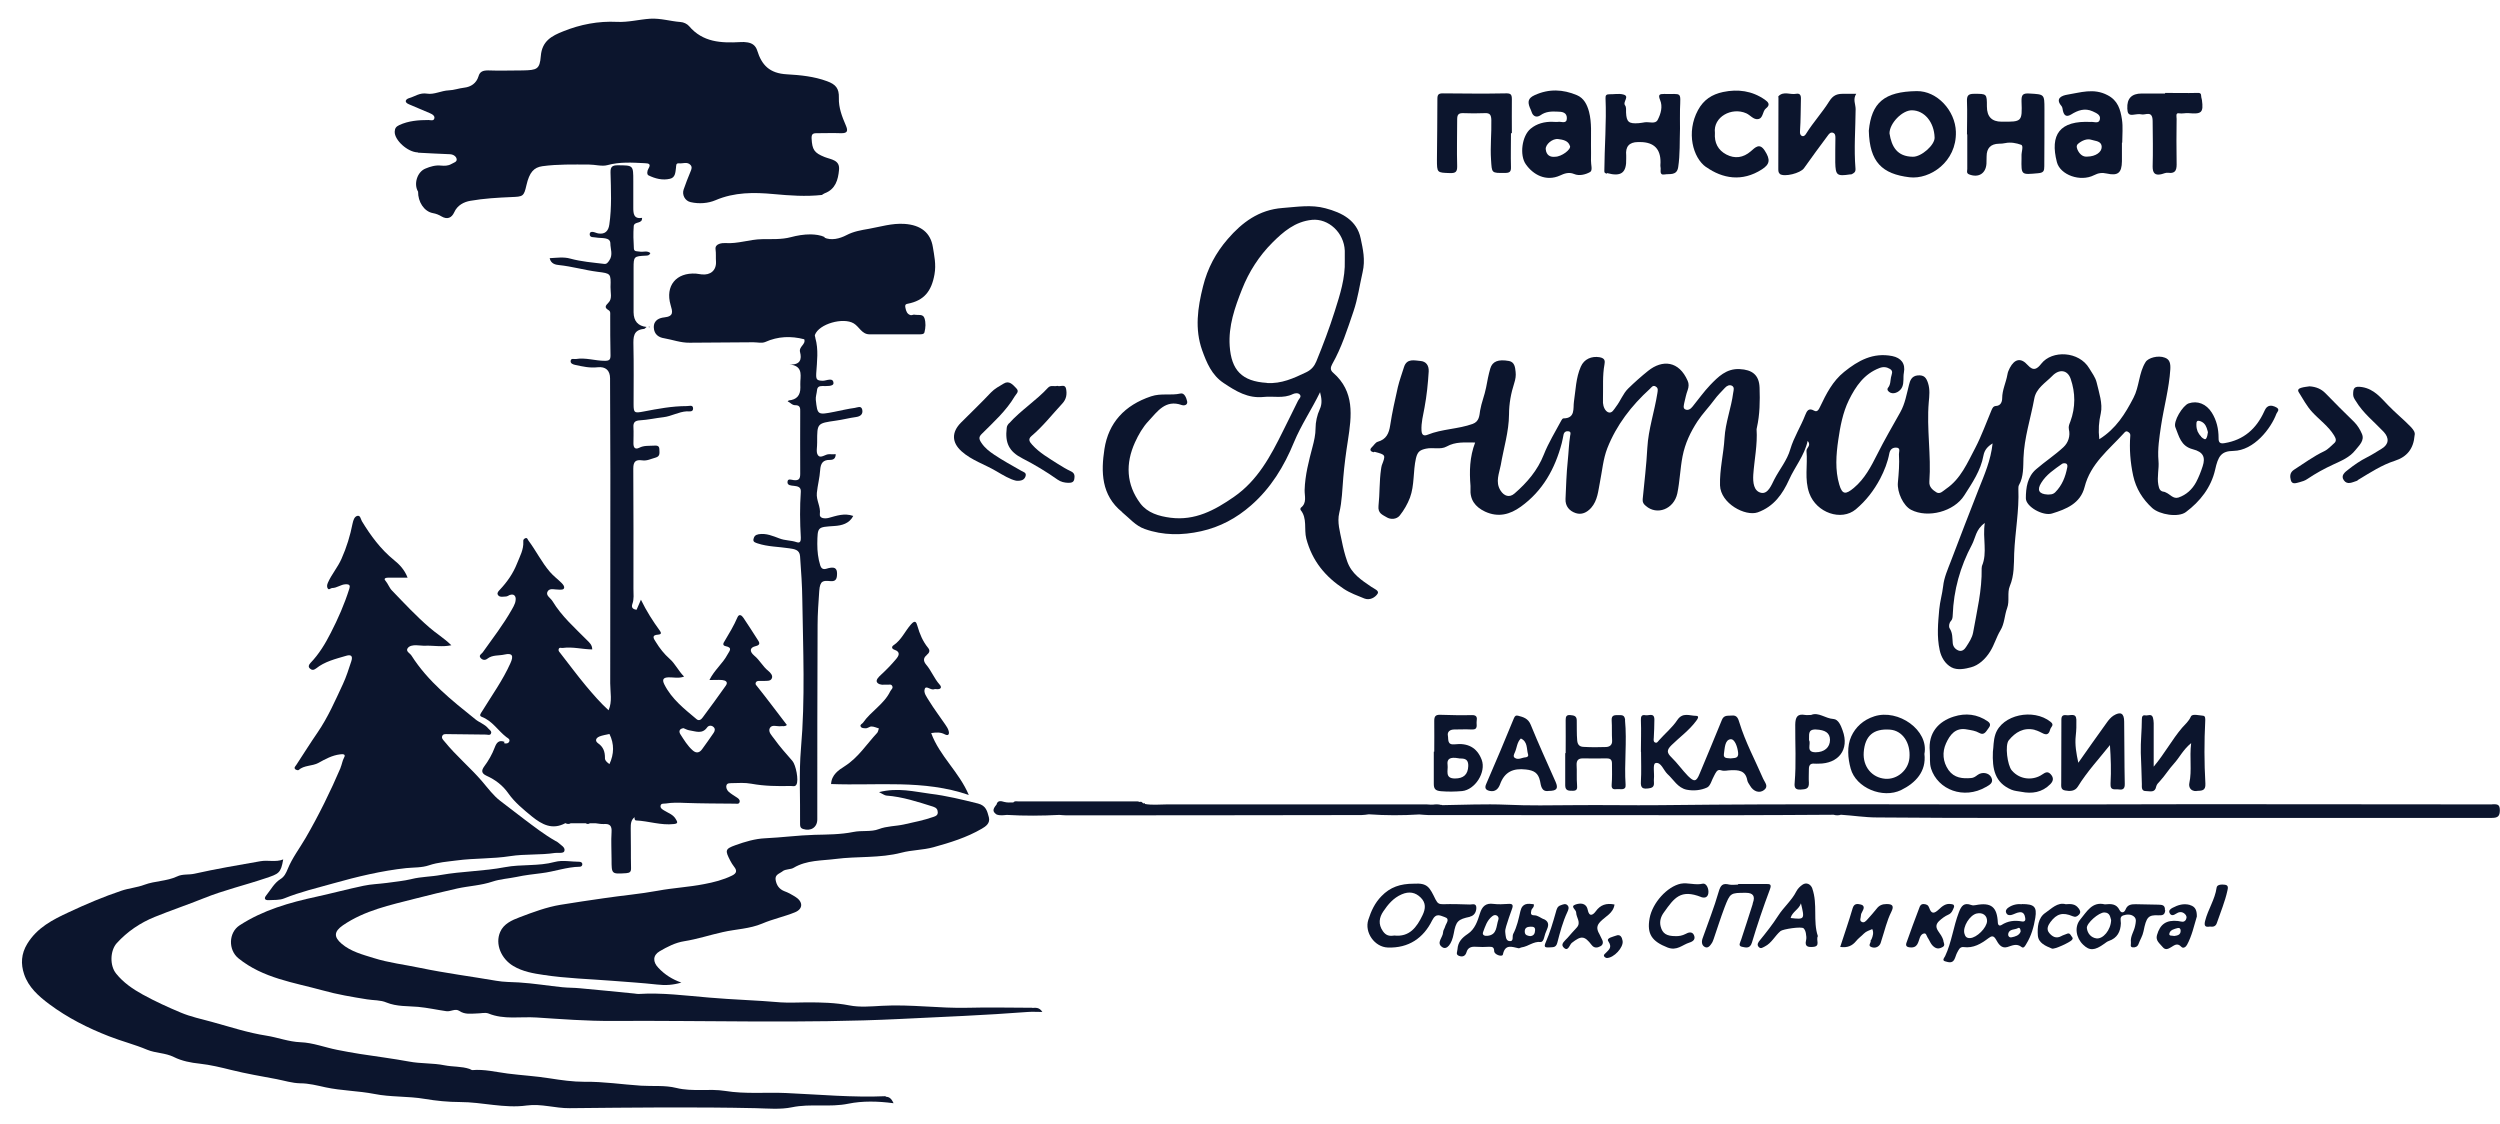
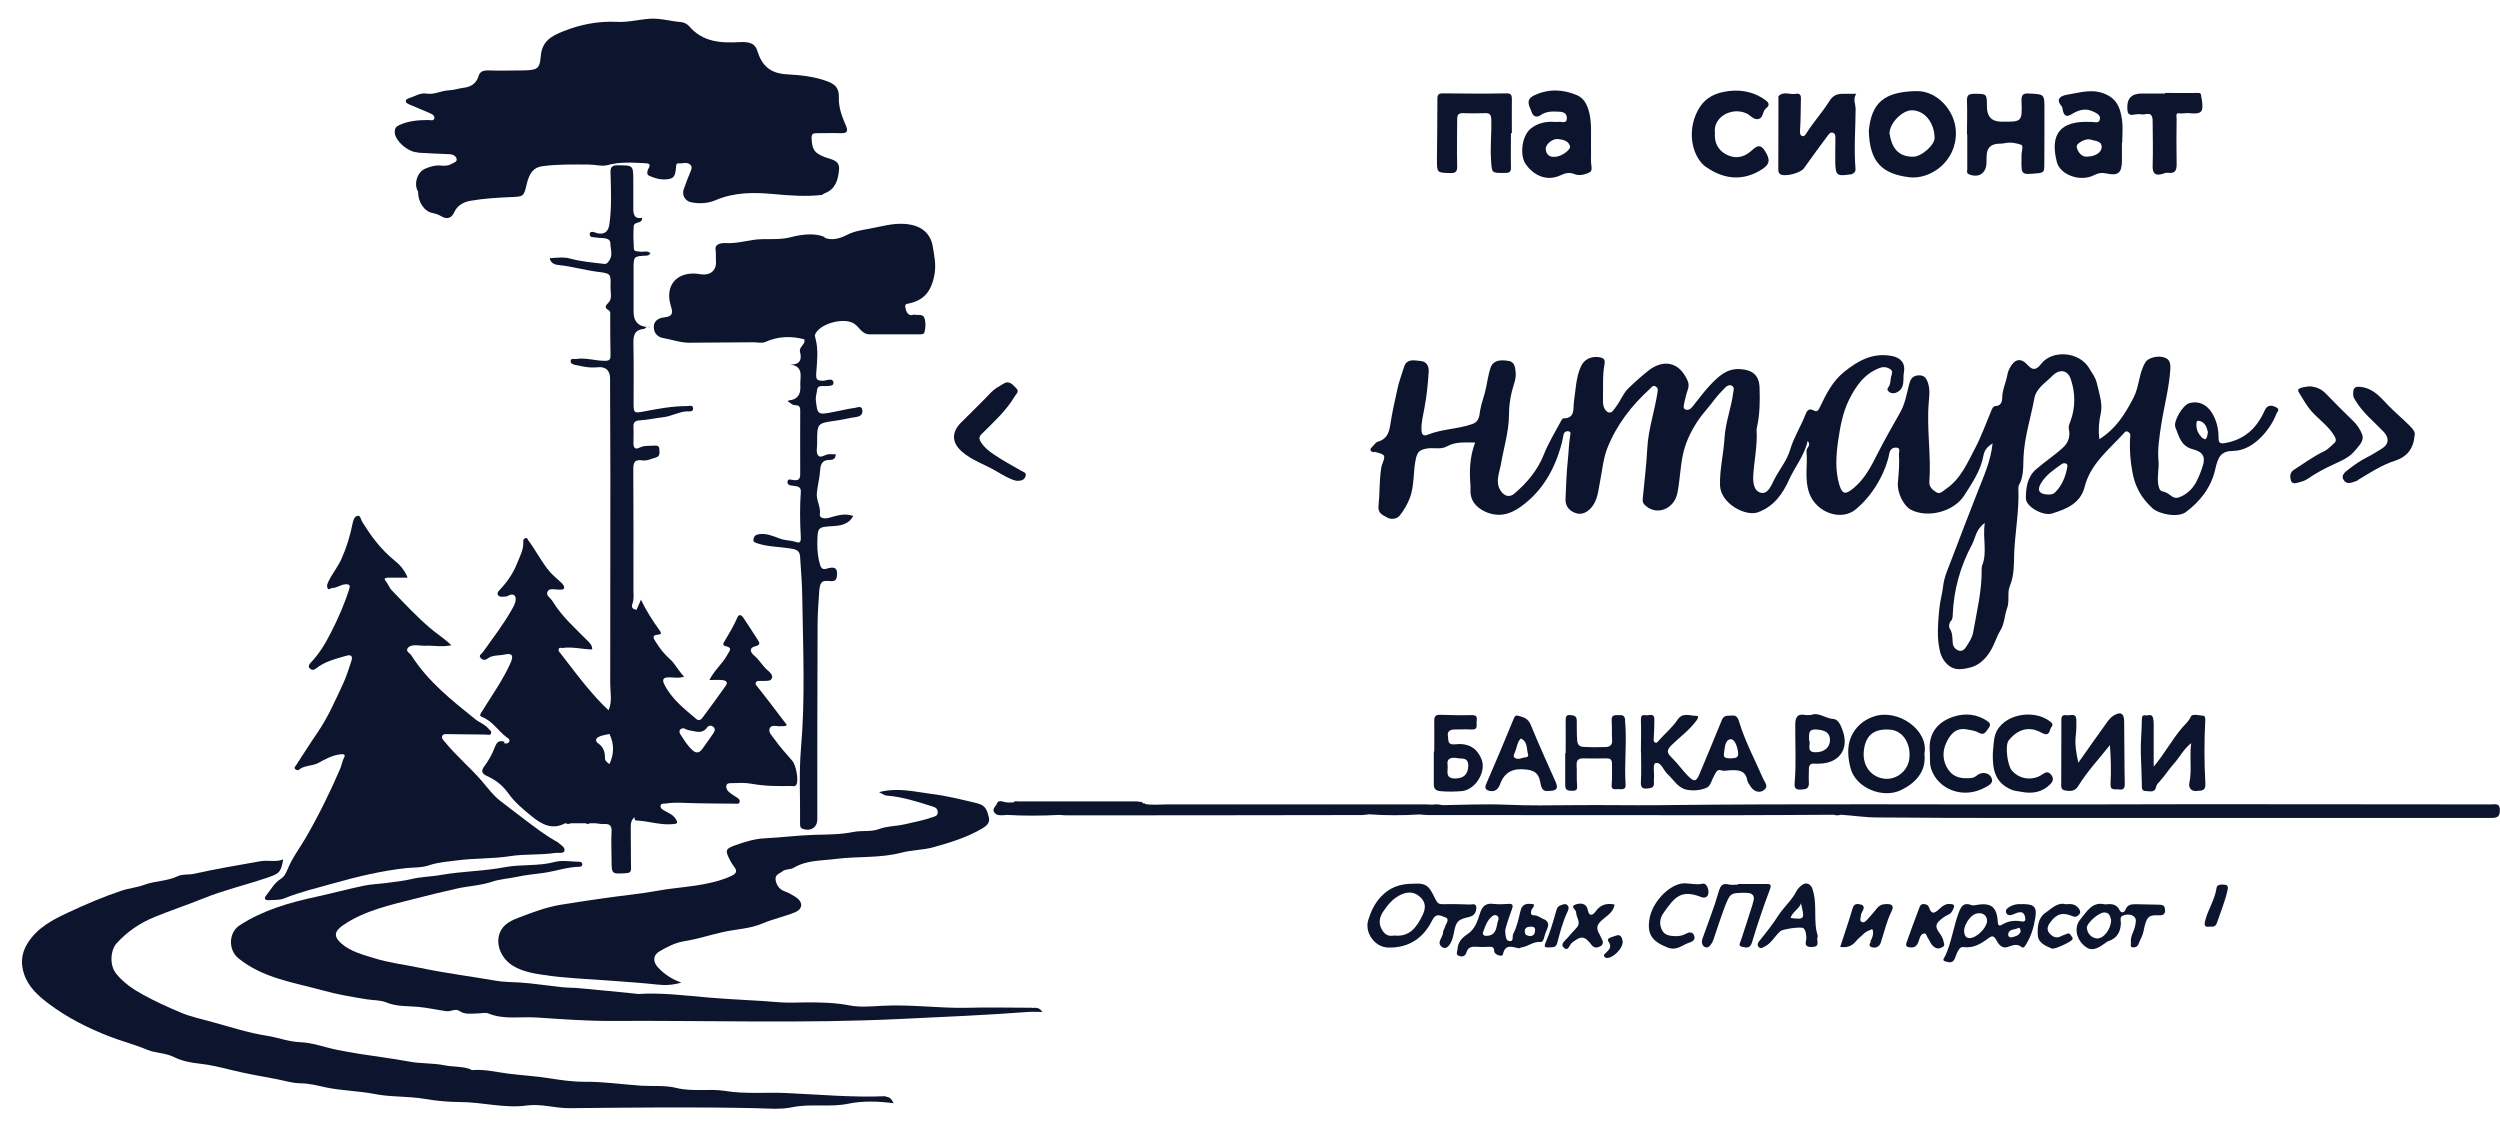
<svg xmlns="http://www.w3.org/2000/svg" id="_Слой_1" data-name="Слой_1" viewBox="0 0 166.83 75.02">
  <defs>
    <style> .cls-1 { fill: #0c152d; } </style>
  </defs>
  <path class="cls-1" d="M22.74,51.21c-.69,1.61-1.46,3.18-2.34,4.7-.4.69-.9,1.34-1.2,2.08-.11.27-.23.52-.48.67-.43.27-.65.72-.96,1.1-.16.2-.08.32.16.31.35-.02.74.01,1.05-.12,1.06-.43,2.17-.69,3.27-1,1.6-.45,3.21-.84,4.87-1.02.51-.05,1.04-.02,1.53-.19.6-.2,1.22-.24,1.83-.32,1.19-.16,2.39-.1,3.59-.29.97-.15,1.98-.06,2.97-.21.22-.03.57.05.63-.12.09-.25-.23-.4-.41-.57-.05-.05-.12-.08-.18-.11-.74-.42-1.42-.95-2.1-1.46-.53-.4-1.06-.81-1.58-1.21-.45-.34-.83-.85-1.22-1.31-.79-.92-1.73-1.7-2.5-2.65-.09-.11-.22-.22-.16-.37.06-.16.23-.13.38-.13.84.01,1.69.02,2.53.03.12,0,.28.07.34-.06.08-.16-.09-.25-.18-.35-.23-.29-.6-.39-.87-.62-1.57-1.26-3.15-2.51-4.25-4.24-.1-.16-.38-.27-.27-.47.11-.19.37-.23.6-.22.2,0,.39.04.59.03.55-.02,1.12.1,1.74-.03-.5-.49-1.03-.8-1.47-1.19-.88-.76-1.68-1.62-2.49-2.46-.18-.18-.26-.45-.44-.66-.14-.15.03-.2.17-.2.41,0,.82,0,1.31,0-.2-.53-.55-.89-.9-1.17-.9-.73-1.56-1.63-2.15-2.6-.08-.14-.1-.42-.32-.35-.18.06-.25.27-.3.5-.16.81-.4,1.6-.74,2.36-.25.57-.66,1.03-.91,1.6-.06.14-.08.28,0,.39.08.11.19-.04.28-.04.33,0,.58-.24.91-.25.29-.01.3.11.24.3-.32,1.02-.75,2-1.24,2.95-.36.71-.78,1.41-1.35,2-.11.12-.17.25-.04.37.12.11.24.13.41,0,.58-.47,1.31-.64,2.02-.85.27-.08.47-.03.33.38-.17.51-.33,1.03-.56,1.52-.51,1.09-.99,2.2-1.68,3.21-.49.71-.95,1.45-1.43,2.18-.06.09-.16.17-.08.27.04.05.2.1.23.07.38-.34.9-.25,1.33-.48.45-.25.92-.51,1.45-.57.15-.02.41-.04.26.22-.12.22-.14.46-.24.68Z" />
  <path class="cls-1" d="M27.92,10.19c.69.03,1.38.08,2.07.1.22,0,.41.11.47.27.09.25-.19.29-.35.39-.21.12-.44.12-.68.1-.36-.04-.71.06-1.04.2-.55.22-.8,1.03-.49,1.54-.01.68.4,1.32.98,1.43.22.04.4.11.58.22.39.23.68.1.85-.27.21-.48.66-.7,1.08-.77.91-.16,1.83-.21,2.75-.25.76-.03.82-.04.99-.79.2-.87.5-1.19,1.07-1.27,1.03-.14,2.06-.11,3.09-.11.42,0,.89.14,1.24.04.84-.23,1.66-.17,2.49-.13.26.01.45.04.25.37-.09.14-.11.38,0,.44.45.22.94.35,1.44.23.36-.08.36-.43.4-.73.02-.14-.02-.32.2-.3.26.03.55-.13.77.11.12.13.07.28,0,.44-.17.4-.32.8-.46,1.2-.12.35.09.76.47.84.56.13,1.17.08,1.66-.13,1.26-.54,2.57-.53,3.86-.41,1.09.1,2.16.18,3.24.06.06-.04.11-.08.18-.11.73-.27.9-.91.96-1.56.07-.67-.53-.69-.96-.86-.7-.28-.83-.49-.87-1.24-.01-.27.07-.35.32-.35.55,0,1.1-.02,1.64,0,.45.01.48-.16.32-.53-.25-.58-.48-1.17-.46-1.83.02-.63-.21-.9-.79-1.11-.86-.32-1.79-.41-2.67-.46-1.17-.06-1.69-.62-1.99-1.59-.11-.34-.34-.49-.65-.54-.16-.03-.32-.03-.48-.02-1.27.07-2.5.02-3.42-1.07-.13-.15-.37-.26-.57-.27-.67-.05-1.32-.26-2.02-.22-.75.05-1.47.25-2.23.21-1.23-.06-2.43.17-3.57.63-.76.3-1.42.64-1.5,1.65-.07.89-.26.94-1.2.96-.77,0-1.54.03-2.32,0-.33,0-.55.07-.64.4-.14.46-.51.7-.94.75-.36.04-.7.17-1.04.18-.5.02-.99.3-1.45.22-.49-.08-.81.19-1.2.3-.21.06-.37.26-.01.41.46.2.93.4,1.39.59.16.07.33.17.31.32-.02.22-.24.15-.39.14-.67,0-1.34.05-1.96.34-.21.1-.29.21-.3.44-.02.56.86,1.36,1.53,1.38Z" />
  <path class="cls-1" d="M59.14,73.15c-2.23.1-4.45-.11-6.68-.21-1.35-.06-2.71.08-4.07-.14-1.07-.17-2.17.07-3.26-.2-.76-.19-1.57-.1-2.35-.15-1.26-.08-2.51-.28-3.78-.26-.77,0-1.55-.11-2.31-.23-.93-.15-1.87-.2-2.81-.32-.78-.1-1.56-.3-2.36-.23-.06,0-.12-.06-.19-.08-.54-.18-1.1-.13-1.66-.24-.78-.16-1.59-.1-2.37-.25-1.09-.2-2.19-.34-3.29-.51-.5-.08-1-.17-1.5-.27-.82-.16-1.63-.48-2.45-.51-.8-.03-1.52-.32-2.29-.44-1.23-.19-2.43-.59-3.64-.92-.69-.19-1.41-.34-2.07-.62-.86-.36-1.71-.75-2.53-1.2-.67-.37-1.3-.8-1.78-1.4-.44-.54-.4-1.54.04-2.03.71-.78,1.57-1.36,2.53-1.75,1.08-.44,2.19-.81,3.28-1.25,1.34-.54,2.75-.87,4.11-1.33.9-.3,1.03-.34,1.19-1.26-.49.2-1.02.03-1.52.12-1.48.26-2.96.51-4.43.84-.38.08-.77,0-1.14.18-.69.32-1.47.29-2.17.55-.5.19-1.05.23-1.54.4-1.19.4-2.35.89-3.5,1.43-1.08.5-2.12,1.03-2.78,2.11-.41.67-.44,1.35-.21,2.03.29.87.97,1.47,1.68,2,1.22.91,2.57,1.59,3.98,2.14.84.33,1.72.55,2.55.9.58.24,1.21.2,1.79.49.52.26,1.13.38,1.72.44.72.08,1.42.25,2.1.42,1,.25,2.02.42,3.02.61.52.1,1.05.27,1.58.28.58,0,1.15.15,1.7.27,1.08.23,2.17.23,3.25.44,1.09.22,2.24.14,3.36.33.77.13,1.58.21,2.35.21,1.5,0,2.97.44,4.47.23.96-.13,1.89.19,2.85.18,4.14-.04,8.29-.09,12.43,0,.8.02,1.64.1,2.41-.06,1.25-.26,2.51.02,3.77-.24.93-.19,1.96-.17,3.01-.03-.15-.33-.3-.44-.55-.43Z" />
  <path class="cls-1" d="M68.86,67.25c-1.42,0-2.84-.04-4.25,0-1.92.05-3.83-.24-5.76-.13-.73.04-1.48.11-2.18-.03-.93-.18-1.86-.2-2.8-.2-.59,0-1.19.04-1.77,0-1.59-.14-3.19-.18-4.79-.32-1.56-.13-3.13-.34-4.71-.24-.09,0-.18-.02-.27-.03-1.21-.12-2.41-.24-3.62-.35-.39-.04-.79-.03-1.18-.07-.97-.1-1.94-.26-2.91-.32-.5-.03-1-.02-1.5-.11-1.69-.29-3.4-.51-5.08-.86-1.04-.22-2.1-.34-3.11-.66-.74-.23-1.52-.43-2.13-.95-.54-.46-.51-.82.08-1.23,1.46-1,3.15-1.35,4.82-1.78.94-.24,1.88-.47,2.82-.68.78-.17,1.58-.2,2.35-.46.51-.17,1.07-.2,1.6-.31.55-.12,1.11-.18,1.66-.25.86-.1,1.69-.42,2.56-.43.09,0,.17-.06.17-.17,0-.11-.09-.15-.18-.16-.55,0-1.14-.13-1.66.01-1.1.3-2.22.14-3.33.35-1.41.27-2.87.27-4.28.52-.64.12-1.29.11-1.94.27-.52.13-1.11.18-1.66.26-.52.07-1.04.08-1.55.19-1.05.22-2.09.5-3.14.73-1.8.39-3.56.89-5.13,1.91-.74.48-.77,1.64-.08,2.2,1.64,1.33,3.69,1.61,5.62,2.14.96.27,1.97.44,2.97.6.43.07.9.04,1.29.21.69.28,1.41.23,2.11.29.64.06,1.26.2,1.89.29.3.04.59-.2.86-.02.38.26.79.18,1.19.17.25,0,.53-.08.75,0,1.04.43,2.15.2,3.21.27,1.68.11,3.37.24,5.05.23,6.39-.04,12.79.18,19.18-.13,2.86-.14,5.71-.25,8.57-.47.29-.02.59,0,.96,0-.22-.34-.47-.27-.68-.27Z" />
  <path class="cls-1" d="M52.22,58.14c.22-.16.55-.11.74-.23.87-.52,1.87-.47,2.8-.59,1.46-.19,2.94-.04,4.4-.42.68-.18,1.42-.17,2.12-.36,1.12-.31,2.23-.65,3.24-1.24.26-.15.57-.36.47-.76-.11-.4-.18-.78-.73-.92-1.05-.26-2.1-.52-3.17-.65-1.08-.14-2.17-.43-3.43-.11.25.12.37.22.49.23,1.08.08,2.1.42,3.12.74.21.07.3.17.31.37,0,.19-.1.25-.28.31-.65.23-1.32.36-1.99.51-.55.12-1.12.1-1.67.31-.51.2-1.12.07-1.7.19-.83.17-1.73.17-2.58.19-1.1.03-2.2.18-3.3.23-.67.03-1.34.23-1.98.46-.7.25-.7.35-.35,1.03.07.14.16.28.26.41.21.26.17.44-.14.59-.59.29-1.23.45-1.87.57-1.02.2-2.06.25-3.08.44-1.19.22-2.4.32-3.6.5-.96.14-1.94.28-2.9.44-.91.15-1.83.49-2.72.83-.51.19-1.07.44-1.3.98-.36.82.08,1.8.87,2.27.63.38,1.35.5,2.03.6,1.51.23,3.04.27,4.57.39,1,.08,2,.14,2.99.25.58.07,1.08.03,1.63-.13-.6-.21-1.11-.53-1.53-.98-.39-.4-.38-.84.08-1.11.51-.3,1.06-.58,1.64-.67.88-.14,1.72-.42,2.58-.61.87-.2,1.78-.21,2.63-.57.7-.3,1.47-.46,2.18-.75.56-.23.55-.72,0-1.05-.22-.14-.46-.27-.71-.36-.35-.14-.52-.4-.58-.75-.06-.36.26-.42.46-.57Z" />
  <path class="cls-1" d="M55.06,15.83c-.33-.15-.64-.18-.97-.19-.45,0-.88.07-1.33.19-.6.16-1.27.12-1.9.13-.83.01-1.62.32-2.46.26-.19-.01-.7.03-.65.41.04.28.01.56.03.83.03.58-.37.92-.96.85-.12-.01-.25-.04-.37-.05-1.33-.09-2.07.82-1.7,2.09.12.42.25.76-.42.83-.29.03-.72.16-.7.68.02.47.35.66.68.71.57.1,1.12.31,1.71.3,1.42-.01,2.84-.02,4.25-.03.27,0,.57.08.8-.02.85-.38,1.71-.41,2.6-.18.12.35-.38.48-.28.86.12.46.03.87-.71.82.82.08.77.59.73,1.11-.01.14,0,.29,0,.43q.01.79-.77.86s-.05.04-.08.06c.18.08.3.27.52.26.31,0,.33.19.32.43,0,1.38-.01,2.76,0,4.15,0,.32-.08.46-.43.42-.14-.01-.42-.15-.42.14,0,.22.25.22.42.24.24.03.49.06.47.39-.07,1.02-.06,2.04,0,3.06,0,.17,0,.41-.28.31-.37-.13-.77-.1-1.15-.25-.43-.16-.87-.36-1.38-.28-.23.04-.31.15-.35.33-.04.2.14.23.27.28.69.23,1.41.22,2.12.33.32.05.69.08.72.53.07.97.14,1.95.15,2.9.05,3.31.2,6.62-.09,9.93-.14,1.66-.04,3.33-.06,5,0,.17,0,.3.2.37.52.17.95-.11.95-.64,0-4.32,0-8.65.02-12.97,0-.75.06-1.52.11-2.27.05-.72.27-.7.75-.66.25.02.4-.05.43-.34.04-.43-.05-.65-.55-.53-.15.03-.44.2-.56-.17-.15-.48-.2-.95-.2-1.45.02-1.15,0-1.11,1.15-1.19.47-.03.98-.15,1.25-.67-.6-.21-1.12-.01-1.64.13-.27.07-.63.03-.59-.25.07-.5-.25-.91-.2-1.42.05-.51.19-1.01.22-1.51.03-.47.19-.7.66-.69.26,0,.37-.12.38-.38-.16,0-.28.01-.41,0-.28-.03-.59.33-.78.06-.14-.19-.04-.55-.05-.84,0-.02,0-.04,0-.05,0-1.24,0-1.23,1.25-1.41.45-.06.89-.18,1.34-.24.3-.04.48-.19.42-.49-.07-.3-.33-.14-.5-.12-.46.06-.9.17-1.36.26-1.12.22-1.13.22-1.24-.8-.02-.2.06-.42.08-.63.02-.23.14-.29.36-.29.27,0,.75.04.74-.2-.02-.4-.48-.15-.71-.15-.43-.01-.46-.1-.44-.52.05-.77.16-1.56-.06-2.33,0-.07-.05-.15-.03-.21.27-.74,1.89-1.19,2.59-.77.37.22.54.73,1.05.73,1.11,0,2.23,0,3.34,0,.13,0,.29,0,.33-.13.08-.31.1-.65,0-.95-.1-.3-.43-.18-.66-.23-.08-.02-.18.05-.26.03-.24-.06-.31-.28-.35-.49-.02-.11-.05-.24.15-.27,1.09-.21,1.59-.83,1.79-1.96.12-.67-.02-1.27-.11-1.83-.15-.93-.78-1.47-1.91-1.54-.82-.05-1.58.19-2.36.33-.52.09-1.01.17-1.49.42-.46.24-1.02.38-1.5.16Z" />
  <path class="cls-1" d="M166.32,53.68c-9.09,0-18.18-.03-27.26,0-9.43.02-18.85-.06-28.28.05-1.92.02-3.84-.02-5.76,0-1.5.01-3,.04-4.5-.03-1.43-.06-2.86.01-4.29.03l-.02-.03s-.03.02-.03.02c-.19-.06-.39-.05-.59-.02l-.03-.02s-.03.02-.03.02c-.11,0-.21-.02-.32-.02-5.79,0-11.57,0-17.36,0-.48,0-.97.06-1.45-.03.01-.04.01-.08-.05-.04-.11.03-.15-.17-.28-.09-.05-.01-.1-.04-.15-.04-2.65,0-5.3,0-7.95,0-.12,0-.25-.05-.35.07-.21,0-.41.02-.62-.04-.17-.05-.43-.13-.5.18-.27.32-.27.47,0,.66.23.09.46.05.69.03,1.17.07,2.33.06,3.5,0,.16.01.32.03.48.03,6.56,0,13.12-.01,19.69-.02.16,0,.32-.03.48-.05,1.12.08,2.25.08,3.37.01.2.01.39.04.59.04,6.8,0,13.59.01,20.39.01,2.22,0,4.44-.02,6.67-.03.16.05.33.05.49,0,.8.05,1.61.18,2.4.18,5.85.05,11.71.03,17.56.03,7.83,0,15.66,0,23.48,0,.4,0,.53-.12.53-.52,0-.42-.21-.39-.51-.39Z" />
-   <path class="cls-1" d="M61.83,43.72c.17-.14.27-.29.1-.49-.35-.43-.56-.93-.71-1.46-.07-.24-.14-.43-.43-.1-.4.45-.63,1.03-1.15,1.38-.17.11-.13.25.05.31.44.15.28.42.1.63-.31.37-.65.72-1.01,1.05-.15.14-.32.31-.27.46.06.15.3.22.51.19.05,0,.11,0,.16,0,.12.02.27-.06.35.07.1.16-.06.25-.12.37-.42.87-1.29,1.33-1.82,2.1-.06.08-.21.12-.16.24.05.13.2.12.32.13.16.01.27-.12.4-.12.17,0,.33.08.5.13-.04.1-.05.22-.11.29-.71.76-1.26,1.65-2.17,2.23-.4.25-.88.57-.91,1.19,3.09.12,6.18-.31,9.19.73-.65-1.54-1.95-2.6-2.51-4.13.33-.05.62-.07.9.08.26.14.33-.02.26-.24-.04-.15-.14-.29-.22-.41-.36-.53-.75-1.04-1.08-1.58-.15-.25-.4-.55-.28-.82.1-.22.4.14.64.04.04-.02.11,0,.16,0,.27.02.35-.13.18-.31-.36-.4-.54-.91-.89-1.32-.19-.23-.22-.44.03-.64Z" />
  <path class="cls-1" d="M118.77,11.61c.31.22,1.37-.05,1.61-.38.52-.73,1.05-1.46,1.59-2.18.08-.11.18-.25.35-.19.16.06.16.21.16.36,0,.54-.02,1.07-.01,1.61.02.87.11.94.98.81.04,0,.08,0,.11-.01.15-.08.28-.13.26-.38-.11-1.32,0-2.65.01-3.97,0-.33-.2-.65.04-1.02-.34,0-.61,0-.87,0-.41,0-.67.09-.93.5-.46.74-1.06,1.39-1.53,2.14-.05.09-.16.24-.3.17-.13-.07-.13-.19-.12-.36.05-.71.04-1.43.06-2.15,0-.24-.1-.34-.32-.3-.39.08-.83-.2-1.18.16-.02.02,0,.07,0,.11,0,1.58,0,3.15-.01,4.73,0,.13,0,.26.1.34Z" />
  <path class="cls-1" d="M131.28,8.97h0c0,.77,0,1.54,0,2.31,0,.12-.08.28.13.36.62.24,1.11-.06,1.15-.72,0-.16,0-.32.01-.48q0-.83.82-.85c.14,0,.29-.01.42-.04.37-.08.75,0,1.06.11.19.07.01.49.03.76,0,.05,0,.11,0,.16-.02,1.12-.02,1.08,1.1.98.38-.03.42-.16.42-.47,0-1.27.02-2.55.01-3.82,0-1-.01-.97-1-1.03-.45-.03-.54.09-.53.52.05,1.37.03,1.37-1.33,1.36q-.98,0-.98-1.01c0-.87,0-.85-.87-.85-.4,0-.47.15-.46.5.03.73,0,1.47,0,2.21Z" />
-   <path class="cls-1" d="M107.24,11.55c.95.26,1.31-.02,1.28-.97,0-.07,0-.14,0-.21q-.09-.88.78-.89c.05,0,.11,0,.16,0q1.36.01,1.35,1.35c0,.11-.02.22,0,.32.05.19-.12.56.28.49.33-.06.81.1.9-.49.13-.85.09-1.71.12-2.57,0-.43-.01-.86,0-1.29.04-1.22.14-.99-1.06-1.02-.29,0-.42.03-.27.4.19.44.05.93-.16,1.33-.15.3-.56.12-.85.16-.14.02-.28.05-.42.06-.66.05-.81-.08-.84-.71,0-.16.02-.36-.06-.47-.2-.24.36-.63-.15-.74-.29-.07-.61,0-.91-.01-.19,0-.26.07-.25.26.07,1.63-.07,3.25-.08,4.88,0,.13.09.13.17.16Z" />
  <path class="cls-1" d="M96.75,11.55c.36.01.5-.06.49-.46-.03-1.04,0-2.08,0-3.12,0-.29.07-.43.39-.42.48.02.97.02,1.45,0,.36-.02.43.13.44.47.02.88-.08,1.76-.02,2.64.06.9.01.89.94.88.31,0,.4-.09.39-.39-.02-.75,0-1.51,0-2.26h.06c0-.75-.01-1.51,0-2.26,0-.33-.07-.41-.42-.4-1.4.03-2.79.01-4.19,0-.29,0-.36.09-.36.37,0,1.34-.02,2.69-.03,4.03,0,.91,0,.89.87.92Z" />
  <path class="cls-1" d="M113.86,11.15c1.08.76,2.39,1.01,3.72.15.53-.34.57-.65.19-1.24-.35-.55-.64-.22-.94.04-.5.43-1.06.51-1.63.21-.55-.29-.81-.78-.76-1.44-.13-1.07,1.12-1.74,2.09-1.31.27.12.48.43.78.39.37-.05.29-.53.54-.72.31-.24.15-.42-.08-.58-.85-.59-1.79-.72-2.79-.51-.74.16-1.29.51-1.67,1.21-.8,1.48-.34,3.18.54,3.8Z" />
  <path class="cls-1" d="M141.97,7.31c0,.24.09.38.35.35.19-.02.43-.07.57-.03.26.08.75-.3.76.44.01,1.02.03,2.04,0,3.05,0,.41.14.6.56.51.15-.03.31-.12.46-.1.57.08.59-.27.58-.69-.02-.97-.01-1.94,0-2.91,0-.14-.08-.41.15-.37.23.04.44-.03.65-.01.87.08,1-.04.89-.87-.01-.09-.05-.17-.05-.26,0-.19-.08-.23-.26-.22-.72.02-1.43,0-2.15,0v.04c-.52,0-1.04,0-1.56,0q-1.01,0-.96,1s0,.04,0,.05Z" />
  <path class="cls-1" d="M141.39,52.68c.3.05.41-.07.4-.38-.03-1.38-.02-2.76-.04-4.14,0-.57-.24-.7-.72-.4-.17.11-.32.29-.44.46-.64.89-1.27,1.78-1.9,2.68-.13-.61-.24-1.2-.17-1.81.04-.35.05-.71.04-1.07-.02-.45-.38-.27-.61-.29-.19-.02-.39-.04-.39.28,0,1.4,0,2.81-.01,4.21,0,.23-.05.48.26.53.32.06.65.06.85-.26.61-.99,1.4-1.84,2.14-2.77.06.86.09,1.72.04,2.57-.03.51.3.35.54.39Z" />
  <path class="cls-1" d="M146.57,52.78c.33-.02.63.02.6-.49-.08-1.4-.08-2.79-.01-4.19,0-.15.02-.33-.16-.34-.27-.02-.71-.15-.8.06-.14.32-.38.51-.58.74-.68.8-1.17,1.73-1.9,2.6,0-1.04,0-1.97,0-2.9,0-.12-.02-.25-.05-.37-.09-.29-.33-.12-.5-.15-.19-.04-.24.08-.24.26,0,.75-.09,1.5-.07,2.24.02.69.06,1.38.07,2.08,0,.21-.04.48.28.47.26,0,.6.14.68-.31.03-.14.15-.25.26-.37.33-.36.59-.79.92-1.15.37-.4.6-.92,1.15-1.37-.12.99.06,1.82-.12,2.66-.06.27.08.56.48.54Z" />
  <path class="cls-1" d="M153.45,32.18c.18-.05.36-.1.53-.22.55-.37,1.13-.69,1.74-.97.52-.24,1.08-.47,1.45-.94.25-.32.65-.65.44-1.11-.12-.28-.29-.56-.52-.79-.64-.62-1.28-1.26-1.9-1.9-.29-.3-.64-.44-1.07-.47-.17.03-.37.04-.56.1-.13.04-.28.12-.15.31.28.44.52.91.89,1.31.48.52,1.08.94,1.46,1.56.12.2.18.37,0,.52-.21.18-.39.4-.66.53-.72.34-1.36.82-2.02,1.24-.29.19-.27.46-.21.69.08.32.37.19.58.14Z" />
  <path class="cls-1" d="M159.07,28.82c.38.41.35.83-.13,1.12-.33.2-.65.41-.99.58-.44.22-.86.51-1.25.82-.21.16-.52.39-.29.71.23.33.57.13.86.04.05-.01.08-.07.13-.09.78-.47,1.54-.97,2.41-1.25.81-.26,1.25-.8,1.32-1.69.06-.22-.09-.39-.25-.57-.48-.5-1.02-.93-1.5-1.43-.48-.49-.94-1.1-1.76-1.23-.52-.08-.59.07-.59.49,0,.17.08.29.17.43.49.82,1.24,1.4,1.88,2.08Z" />
-   <path class="cls-1" d="M67.34,28.24c-.08.09-.15.18-.16.32-.12,1,.15,1.57,1.05,2.03.82.42,1.6.89,2.35,1.42.22.15.44.2.7.21.2,0,.37-.02.41-.25.03-.19.04-.38-.19-.5-.32-.15-.62-.33-.92-.52-.59-.38-1.21-.73-1.69-1.26-.15-.17-.33-.36-.06-.59.77-.65,1.38-1.44,2.06-2.17.28-.3.32-.64.25-.99-.07-.34-.39-.11-.58-.19-.21.06-.44-.07-.62.12-.8.87-1.81,1.5-2.6,2.38Z" />
  <path class="cls-1" d="M64.17,30.12c.67.6,1.55.87,2.31,1.32.46.27.92.55,1.33.64.38.03.56-.08.63-.31.07-.24-.15-.27-.3-.36-.61-.35-1.22-.68-1.8-1.07-.31-.21-.62-.44-.85-.79-.19-.28-.17-.41.05-.62.78-.78,1.61-1.52,2.18-2.49.11-.18.32-.31.09-.54-.23-.24-.47-.52-.82-.31-.3.18-.61.34-.86.6-.65.69-1.34,1.35-2.01,2.02-.62.63-.62,1.31.05,1.91Z" />
  <path class="cls-1" d="M108.45,48.05c-.04-.37-.23-.32-.46-.33-.26,0-.46,0-.44.35.03.45,0,.9.03,1.34.02.32-.18.43-.41.44-.5.02-1,.02-1.5-.01-.22-.01-.39-.1-.42-.42-.04-.45-.02-.89-.03-1.34,0-.3-.18-.34-.42-.36-.28-.03-.32.11-.32.34.01.73,0,1.47,0,2.2-.01,0-.02,0-.03,0,0,.72,0,1.43,0,2.15,0,.38.26.36.52.36.28,0,.29-.16.27-.39-.04-.45,0-.9-.03-1.34-.01-.3.12-.43.4-.43.54,0,1.08.01,1.61,0,.26,0,.35.1.35.35,0,.47.02.93-.02,1.4-.03.33.16.32.36.3.22-.02.6.11.57-.28-.1-1.44.1-2.88-.04-4.32Z" />
  <path class="cls-1" d="M128.86,51.28c.46,1.43,2.19,2.09,3.66,1.24.23-.13.55-.28.36-.65-.16-.31-.62-.38-.92-.15-.13.1-.26.19-.42.2-.58.05-1.13,0-1.51-.53-.39-.56-.43-1.2-.17-1.78.25-.55.62-1.09,1.41-.93.28.05.55.08.81.23.34.2.47-.13.62-.32.12-.15.16-.3-.05-.45-.71-.49-1.48-.57-2.27-.32-1.02.32-1.72,1.09-1.6,2.31.03.44-.03.79.08,1.14Z" />
  <path class="cls-1" d="M135.78,48.71c.21.05.4.16.59.25.3.13.39-.08.45-.3.05-.16.29-.28.02-.49-1.15-.92-3.23-.48-3.68.82-.15.45-.12.86-.17,1.17-.05,1.17.13,2.07,1.24,2.54.22.09.45.1.66.14.7.14,1.38.05,1.93-.51.22-.22.23-.44.03-.66-.19-.21-.35-.14-.58.02-.55.38-1.45.39-2.02-.28-.29-.34-.47-1.68-.2-2.01.44-.54.99-.87,1.72-.7Z" />
  <path class="cls-1" d="M117.87,58.99c-.63,0-1.25,0-1.88,0,0,.01,0,.03,0,.04-.2,0-.4.04-.59,0-.44-.11-.58.03-.71.48-.3,1.05-.71,2.07-1.07,3.1-.08.22-.07.47.14.58.21.12.36-.08.47-.25.06-.08.09-.19.13-.29.24-.7.46-1.4.72-2.09.38-.98.39-.98,1.43-.98q.72,0,.46.68s-.01.07-.02.1c-.25.78-.5,1.57-.76,2.35-.05.17-.23.41.05.47.22.04.54.17.67-.28.36-1.2.76-2.38,1.2-3.55.13-.35,0-.36-.26-.36Z" />
  <path class="cls-1" d="M113.51,59.86c.22.08.44.05.49-.24.05-.31-.13-.7-.37-.65-.51.12-.98-.09-1.47,0-.9.19-1.89,1.27-2.08,2.31-.19,1.06.16,1.54,1.2,1.95.63.24.98-.18,1.46-.33.26-.08.42-.23.3-.5-.12-.27-.4-.17-.55-.08-.23.12-.46.16-.68.15-.59,0-.87-.17-.99-.64-.09-.34.01-.67.22-.95.69-.97,1.11-1.56,2.48-1.02Z" />
  <path class="cls-1" d="M125.88,60.33c-.27,0-.48.09-.64.3-.2.25-.41.49-.62.72-.1.11-.23.27-.4.16-.15-.09-.04-.26-.04-.4,0-.1.05-.21.1-.29.12-.2.15-.4-.11-.46-.21-.05-.44-.09-.54.25-.25.86-.55,1.71-.83,2.58.48.07.8-.07,1.06-.39.15-.19.36-.33.52-.5.16-.16.36-.21.56-.3.11.24.04.46-.05.68-.01.03-.06.06-.06.08.05.14-.19.32.01.42.2.1.43.07.58-.11.08-.09.1-.22.14-.34.21-.63.35-1.28.65-1.88.18-.36.12-.53-.32-.52Z" />
  <path class="cls-1" d="M129.69,62.77c-.07-.25-.22-.45-.36-.65-.16-.25-.15-.44.07-.66.19-.17.38-.32.61-.42.24-.1.31-.32.39-.52.01-.18-.1-.17-.21-.19-.34-.06-.59.15-.8.35-.3.28-.5.35-.65-.1-.06-.18-.18-.24-.36-.25-.2-.01-.26.13-.3.25-.3.78-.58,1.55-.86,2.34-.06.18,0,.28.23.3.53.06.55-.36.67-.66.06-.16.16-.25.28-.27.14-.02.16.15.22.25.16.23.22.51.49.68.21.13.37.06.52-.02.19-.1.09-.26.05-.42Z" />
  <path class="cls-1" d="M106.7,62.28c-.15-.29-.17-.51.11-.79.33-.34.85-.55.93-1.13-.55-.11-.94.02-1.25.45-.18.25-.44.41-.54-.1-.1-.48-.52-.45-.81-.35-.39.13.04.34.04.53,0,.34.36.67.03,1.02-.21.22-.4.44-.6.67-.16.18-.48.41-.29.62.32.37.41-.15.57-.28.63-.49.84-.49,1.33.15.17.22.39.18.57.08.17-.08.22-.26.12-.45-.07-.14-.14-.29-.21-.43Z" />
  <path class="cls-1" d="M138.71,60.62c-.21-.3-.5-.31-.86-.28-.55-.15-.95.3-1.35.57-.5.33-.55.97-.51,1.52.04.5.52.7.94.87.17.07,1.2-.42,1.33-.57.11-.13.02-.18-.03-.26-.07-.11-.13-.23-.29-.16-.13.06-.27.09-.39.16-.34.19-.6.03-.8-.21-.21-.25-.08-.51.08-.73.42-.56.82-.67,1.48-.39.18.08.29.03.42-.1.15-.16.08-.28-.02-.43Z" />
  <path class="cls-1" d="M148.47,59.04c-.21-.03-.52-.02-.55.19-.11.8-.58,1.46-.77,2.23-.08.33.01.43.33.37.22.04.39-.02.46-.25.24-.71.54-1.41.7-2.15.04-.17.08-.36-.17-.39Z" />
  <path class="cls-1" d="M104.6,60.41c-.13-.14-.31-.05-.45,0-.23.07-.27.26-.33.48-.19.67-.39,1.35-.67,1.99-.16.36-.01.35.26.34.2-.02.42.04.51-.3.18-.69.36-1.39.67-2.05.07-.15.14-.32.02-.45Z" />
  <path class="cls-1" d="M107.83,62.44c-.2.08-.66.15-.5.38.27.4.04.55-.17.77-.07.07-.19.14-.09.26.04.05.12.07.15.08.48,0,1.13-.71,1.06-1.14-.04-.23-.14-.48-.45-.35Z" />
  <path class="cls-1" d="M43.28,21.82s.03.02.05.03c0,0,.01-.02.02-.03-.01-.01-.02-.03-.03-.03-.01,0-.02.02-.04.03Z" />
  <path class="cls-1" d="M91.73,30.15c.75.2.75.2.48.9-.03.08-.03.17-.05.26-.12.81-.08,1.64-.17,2.45-.05.5.27.59.53.75.28.18.68.15.89-.11.28-.35.52-.77.68-1.19.31-.84.2-1.75.4-2.63.11-.45.27-.55.67-.64.46-.1.98.08,1.37-.14.61-.34,1.21-.27,1.91-.27-.37.97-.39,1.93-.31,2.9,0,.05,0,.11,0,.16-.05.75.3,1.23.97,1.55.89.41,1.67.19,2.39-.33,1.46-1.05,2.28-2.53,2.73-4.24.05-.19.08-.38.12-.57.04-.17.16-.24.32-.22.2.02.14.19.12.29-.09.56-.1,1.13-.16,1.68-.09.85-.11,1.7-.15,2.55-.02.48.26.8.68.94.39.13.74-.03,1.03-.35.44-.5.47-1.14.59-1.73.15-.75.21-1.53.49-2.25.61-1.55,1.61-2.84,2.84-3.96.11-.1.2-.28.4-.15.18.11.12.28.1.44-.19,1.22-.6,2.4-.67,3.64-.06,1.15-.2,2.29-.31,3.43-.02.21.06.33.21.45.74.65,1.87.22,2.1-.83.17-.82.19-1.66.35-2.48.17-.87.53-1.62,1-2.34.33-.5.76-.94,1.12-1.43.21-.29.47-.54.71-.8.13-.14.31-.23.48-.13.16.1.1.28.07.46-.13,1.02-.52,1.98-.58,3.03-.06,1.05-.33,2.08-.3,3.15.04,1.21,1.69,2.09,2.52,1.8,1.08-.39,1.66-1.23,2.09-2.18.39-.87,1.02-1.6,1.24-2.59.27.32-.1.46-.08.68.09.94-.15,1.88.19,2.82.48,1.31,2.14,1.87,3.1,1.07.69-.58,1.21-1.26,1.63-2.05.28-.54.5-1.1.61-1.69.05-.24.19-.38.44-.38.34,0,.19.28.2.45.04.63-.01,1.25-.07,1.88-.06.65.36,1.55.88,1.82,1.12.58,2.87.12,3.55-.96.53-.83,1.1-1.66,1.28-2.66.07-.37.27-.6.61-.81-.12,1.13-.55,2.1-.94,3.08-.62,1.59-1.24,3.18-1.84,4.77-.21.55-.46,1.1-.52,1.68-.06.52-.21,1.01-.26,1.54-.08.92-.17,1.82.03,2.73.1.47.36.91.78,1.14.4.22.94.1,1.31,0,.5-.13.96-.54,1.28-1.06.28-.45.41-.95.68-1.4.28-.45.27-1,.45-1.49.18-.48-.01-1.02.18-1.47.3-.71.27-1.48.29-2.17.06-1.44.34-2.87.28-4.31,0-.09,0-.19.04-.26.32-.56.28-1.24.3-1.8.05-1.37.48-2.64.72-3.96.12-.7.75-1.06,1.2-1.52.46-.48,1.02-.42,1.23.19.32.93.33,1.9-.02,2.85-.06.16-.14.31-.1.51.11.46-.04.9-.36,1.2-.57.53-1.23.96-1.82,1.47-.59.5-.69,1.25-.69,1.94,0,.57,1.15,1.2,1.74,1.02.95-.29,1.9-.67,2.18-1.77.39-1.55,1.61-2.48,2.61-3.58.07-.08.15-.18.27-.11.09.05.18.11.17.25-.07.9,0,1.79.19,2.68.19.87.63,1.57,1.27,2.16.5.45,1.75.65,2.25.27.95-.71,1.68-1.64,1.95-2.82.2-.9.4-1.25,1.22-1.26,1.37-.02,2.51-1.5,2.87-2.48.04-.1.25-.27.02-.41-.17-.1-.38-.17-.56-.09-.14.06-.21.21-.28.36-.52,1.14-1.36,1.89-2.63,2.1-.29.05-.42-.01-.41-.35,0-.6-.13-1.17-.45-1.68-.37-.59-.96-.82-1.55-.62-.39.14-1.05,1.21-.88,1.6.24.58.35,1.25,1.16,1.46.71.18.85.54.66,1.13-.12.37-.26.73-.44,1.07-.26.48-.65.84-1.17,1.02-.36.12-.57-.23-.86-.34-.03-.01-.06-.04-.1-.04-.29-.03-.34-.21-.39-.47-.1-.54.06-1.06.01-1.6-.07-.78.06-1.57.17-2.33.19-1.26.54-2.5.62-3.78.02-.37-.03-.65-.36-.77-.45-.18-1.12.01-1.29.29-.46.73-.41,1.63-.81,2.39-.55,1.06-1.16,2.06-2.28,2.76-.07-.64-.03-1.16.1-1.73.14-.64-.12-1.39-.28-2.07-.08-.33-.31-.63-.49-.93-.68-1.15-2.48-1.23-3.2-.31-.26.33-.51.54-.91.09-.45-.51-.87-.41-1.19.19-.07.14-.14.29-.16.44-.09.53-.35,1.03-.35,1.58,0,.23-.09.5-.4.52-.2.01-.25.14-.32.3-.35.83-.65,1.68-1.07,2.49-.53,1-.97,2.07-1.95,2.74-.19.13-.4.38-.64.24-.24-.15-.51-.35-.48-.72.13-1.77-.19-3.53-.04-5.3.04-.42.09-.85-.05-1.28-.12-.36-.26-.54-.68-.51-.42.04-.52.35-.59.64-.16.62-.26,1.25-.58,1.82-.52.93-1.06,1.85-1.54,2.81-.41.81-.83,1.63-1.56,2.24-.54.45-.77.46-.97-.22-.29-.97-.21-2.01-.07-2.97.13-.9.3-1.83.71-2.67.46-.93,1.02-1.75,2.04-2.14.26-.1.48-.07.7.06.25.15.11.35.07.56-.05.24-.02.48-.2.7-.1.13.03.27.17.33.28.12.66-.1.78-.39.13-.31.05-.64.11-.95.12-.61-.19-.99-.78-1.11-1.28-.25-2.27.3-3.21,1.06-.76.61-1.19,1.46-1.6,2.32-.09.19-.19.39-.41.26-.37-.21-.48.05-.58.29-.3.78-.76,1.48-1,2.29-.21.74-.72,1.34-1.07,2.02-.19.38-.42.97-.86.89-.52-.1-.57-.71-.54-1.21.07-1.01.29-2.01.22-3.04,0-.03.01-.07.02-.1.2-.88.21-1.78.18-2.67-.03-.85-.49-1.2-1.34-1.24-.88-.04-1.43.52-1.96,1.07-.42.44-.78.95-1.17,1.43-.13.17-.32.29-.51.18-.14-.08-.07-.29-.04-.45.07-.28.12-.56.22-.82.08-.22.09-.44,0-.63-.58-1.33-1.68-1.43-2.64-.66-.46.37-.9.76-1.32,1.17-.36.35-.52.84-.82,1.22-.13.17-.27.48-.53.37-.2-.09-.32-.36-.34-.62,0-.11,0-.22,0-.32.02-.75-.04-1.5.1-2.25.04-.23.04-.41-.32-.48-.54-.09-1.04.12-1.26.63-.33.75-.34,1.56-.46,2.35-.06.42.11,1.1-.7,1.1-.05,0-.11.08-.14.14-.4.75-.86,1.49-1.17,2.28-.42,1.06-1.12,1.87-1.95,2.59-.34.3-.7.18-.94-.2-.36-.57-.08-1.15.02-1.7.19-1.12.54-2.22.55-3.37,0-.72.13-1.42.35-2.1.08-.25.12-.49.09-.74-.03-.31-.07-.66-.44-.73-.73-.13-1.11.03-1.25.5-.12.41-.2.84-.28,1.27-.1.52-.31,1.01-.4,1.54-.05.32-.05.73-.5.89-.97.35-2.03.33-3,.72-.22.09-.39.06-.41-.27-.03-.53.11-1.04.2-1.54.15-.8.23-1.6.28-2.41.02-.42-.19-.67-.54-.7-.4-.03-.92-.2-1.11.41-.14.45-.3.88-.41,1.34-.19.84-.38,1.69-.51,2.54-.08.54-.26.94-.83,1.1-.15.04-.26.24-.39.36-.19.18-.08.29.1.34ZM132.26,37.76s-.02.11-.02.16c.03,1.46-.32,2.87-.57,4.29-.07.37-.27.65-.46.95-.1.16-.26.33-.49.26-.23-.08-.39-.26-.41-.51-.03-.33,0-.66-.2-.97-.08-.12-.05-.36.08-.5.11-.12.11-.25.12-.4.06-1.66.5-3.23,1.28-4.69.24-.45.25-1.02.86-1.45-.16,1.05.19,1.97-.19,2.87ZM137.95,31.2c-.12.62-.34,1.19-.8,1.65-.16.16-.35.15-.52.15-.57-.03-.71-.3-.42-.77.34-.56.88-.91,1.4-1.28.06-.04.18-.05.25-.02.12.04.11.17.09.28ZM146.88,29.12c-.1-.09-.17-.21-.23-.33-.05-.13-.08-.27-.08-.42,0-.02,0-.04,0-.05,0-.07,0-.15.04-.2.03-.04.08-.05.16-.03.05.01.1.03.14.05.25.12.34.36.4.59.01.04.02.08.03.11-.02.15-.05.32-.11.41-.02.04-.05.06-.08.06-.02,0-.03,0-.05-.01-.08-.04-.16-.09-.22-.16Z" />
-   <path class="cls-1" d="M74.88,34.18c.49.4.9.91,1.51,1.12,1.23.44,2.5.43,3.76.15,1.26-.28,2.36-.87,3.33-1.72,1.33-1.16,2.21-2.61,2.87-4.22.48-1.16,1.19-2.2,1.74-3.34.1.4.16.76-.02,1.14-.18.39-.28.86-.28,1.26,0,.44-.1.86-.2,1.24-.25.95-.5,1.89-.53,2.89-.01.4.17.86-.25,1.18-.03.02-.04.12-.02.15.46.56.22,1.28.38,1.91.4,1.51,1.28,2.55,2.51,3.36.41.27.9.45,1.37.64.36.14.72-.07.88-.32.13-.2-.23-.33-.42-.46-.66-.45-1.32-.87-1.61-1.7-.16-.45-.27-.91-.36-1.36-.12-.61-.32-1.25-.17-1.87.19-.78.2-1.58.27-2.37.07-.83.18-1.66.31-2.48.25-1.63.46-3.25-.99-4.51-.2-.17-.18-.35-.06-.57.63-1.11,1.01-2.32,1.42-3.52.29-.85.41-1.75.61-2.62.19-.82.02-1.54-.13-2.25-.25-1.21-1.25-1.72-2.35-2.01-.95-.26-1.91-.09-2.87-.02-1.57.12-2.69.96-3.65,2.07-.79.91-1.35,1.95-1.65,3.16-.36,1.43-.56,2.85-.06,4.26.3.83.64,1.67,1.45,2.2.81.54,1.61,1.03,2.66.92.64-.07,1.31.12,1.94-.19.13-.06.34-.1.46.02.15.16-.05.29-.11.42-.33.69-.68,1.36-1.01,2.04-.82,1.66-1.68,3.28-3.27,4.38-1.28.89-2.6,1.6-4.23,1.39-.77-.1-1.53-.32-2.01-.95-.95-1.27-1-2.67-.36-4.08.23-.51.53-1.03.91-1.43.58-.62,1.12-1.45,2.21-1.06.18.06.41-.01.36-.25-.05-.22-.18-.58-.44-.52-.65.15-1.29-.04-1.97.19-1.76.59-2.84,1.76-3.11,3.52-.23,1.51-.22,3.07,1.18,4.2ZM84.54,25.55c-1.67-.1-2.37-.85-2.48-2.46-.09-1.34.34-2.57.82-3.78.46-1.17,1.14-2.23,2.02-3.11.72-.72,1.52-1.42,2.66-1.53,1.08-.1,2.13.84,2.18,2.06,0,.21,0,.43,0,.65.04,1.18-.32,2.28-.67,3.39-.36,1.14-.78,2.25-1.23,3.35-.13.31-.32.55-.67.72-.84.4-1.65.78-2.64.72Z" />
  <path class="cls-1" d="M33.68,49.51c-.4-.16-.55.06-.67.38-.17.45-.41.87-.7,1.26-.18.25-.21.45.16.62.58.26,1.08.64,1.45,1.17.43.61,1,1.07,1.57,1.54.68.55,1.37.92,2.24.45.11.06.23.08.35.01.34,0,.67,0,1.01,0,.09.06.18.06.27,0,.13,0,.26,0,.4,0,.12,0,.22,0,.3,0-.09,0-.19,0-.3,0,.18.02.35.06.53.05.4-.03.55.11.52.54-.04.6,0,1.21,0,1.82,0,.99,0,.98.97.92.25-.02.34-.09.33-.35-.02-.87,0-1.75-.02-2.62,0-.3,0-.57.26-.77-.02.09,0,.21.09.22.85.04,1.67.34,2.53.24.29-.03.25-.13.12-.34-.18-.3-.49-.39-.76-.56-.12-.07-.28-.16-.25-.32.03-.18.22-.13.35-.15.43-.07.85-.06,1.28-.04,1.11.04,2.23.04,3.34.05.12,0,.28.05.31-.13.02-.14-.09-.22-.2-.29-.18-.12-.37-.23-.53-.37-.12-.11-.2-.28-.15-.44.05-.16.24-.13.37-.14.43-.01.86-.04,1.29.04.87.16,1.75.17,2.63.15.13,0,.29.07.38-.1.16-.29-.04-1.3-.27-1.57-.42-.48-.85-.96-1.22-1.48-.14-.2-.42-.45-.29-.71.14-.27.49-.09.75-.13.11-.02.24.05.39-.08-.66-.86-1.3-1.72-1.97-2.56-.07-.09-.15-.14-.11-.26.04-.1.13-.12.22-.12.11,0,.22,0,.32,0,.19-.01.44.03.53-.16.1-.2-.09-.39-.23-.51-.37-.29-.57-.72-.94-1.02-.34-.29-.29-.54.09-.63.4-.09.22-.3.12-.46-.3-.48-.62-.96-.93-1.43-.11-.17-.29-.29-.4-.03-.24.56-.55,1.07-.86,1.59-.08.12-.16.28.07.33.51.1.24.34.12.57-.31.59-.87,1.02-1.2,1.69.32,0,.59-.02.85,0,.21.02.43.12.24.38-.5.71-1.02,1.42-1.54,2.12-.1.14-.25.25-.41.11-.81-.68-1.66-1.34-2.15-2.32-.15-.31-.09-.46.29-.47.32-.01.66.09,1.03-.05-.39-.39-.59-.86-.97-1.19-.36-.32-.66-.7-.91-1.11-.14-.22-.33-.47.15-.5.25-.02.2-.14.1-.28-.46-.63-.88-1.29-1.25-2.05-.12.28-.21.47-.29.67-.24-.03-.37-.14-.28-.39.12-.33.07-.67.07-1.01,0-2.67.01-5.35-.01-8.02,0-.47.16-.61.59-.55.32.05.59-.1.89-.18.34-.09.26-.34.26-.56,0-.27-.21-.25-.39-.24-.32.02-.64-.02-.95.14-.28.14-.39-.01-.39-.29,0-.36.02-.72,0-1.08-.02-.32.1-.44.43-.46.53-.03,1.05-.15,1.58-.21.52-.06,1.01-.36,1.55-.39.15,0,.43.06.42-.19,0-.28-.28-.15-.43-.16-.97,0-1.92.18-2.86.36-.62.12-.68.1-.68-.48,0-1.31.02-2.62-.01-3.93-.01-.55-.02-1.03.7-1.1.06,0,.1-.08.18-.13q-.86-.09-.87-.98c0-.99,0-1.97,0-2.96,0-.77.03-.78.82-.82.13,0,.24-.02.3-.17-.22-.19-.48-.05-.72-.1-.15-.03-.37.02-.38-.2-.03-.5-.05-1.01-.01-1.5.02-.29.44-.17.54-.41.01-.03.01-.06.02-.14-.56.09-.59-.28-.59-.68,0-.59,0-1.18,0-1.78,0-1.06,0-1.04-1.03-1.05-.36,0-.5.09-.49.48.03,1.16.09,2.32-.08,3.48-.06.43-.29.66-.73.59-.12-.02-.23-.08-.35-.1-.11-.02-.22,0-.23.15,0,.11.06.17.15.19.09.02.18.01.27.03.36.07.96-.05.96.4,0,.35.19.76-.07,1.13-.1.15-.18.26-.36.23-.75-.09-1.51-.15-2.24-.35-.46-.13-.91-.05-1.38-.03.08.39.42.44.62.46.87.09,1.72.34,2.58.45.88.11.89.11.86,1.02-.01.35.13.77-.13,1.03-.23.23-.28.34,0,.51.14.08.11.22.11.34,0,.9,0,1.79.02,2.69,0,.28-.09.35-.38.35-.65,0-1.28-.23-1.93-.12-.12.02-.33-.08-.35.13-.02.17.16.23.29.26.5.11.99.22,1.51.16.53-.06.83.21.83.74,0,2.12.02,4.23.02,6.35,0,4.67,0,9.33-.01,14,0,.6.15,1.21-.11,1.8-.55-.5-1.03-1.06-1.51-1.63-.6-.72-1.15-1.47-1.73-2.21-.06-.07-.12-.14-.09-.24.05-.15.18-.06.28-.08.65-.09,1.29.09,1.96.1,0-.3-.18-.45-.34-.61-.82-.83-1.7-1.6-2.31-2.61-.13-.22-.49-.39-.32-.66.14-.24.49-.1.75-.11.13,0,.3.02.34-.1.04-.12-.07-.25-.17-.35-.25-.25-.53-.45-.77-.73-.56-.65-.93-1.42-1.44-2.1-.06-.08-.07-.22-.23-.14-.1.05-.12.12-.11.22.03.53-.23.98-.42,1.46-.26.66-.66,1.23-1.14,1.74-.07.08-.2.19-.15.32.07.15.22.17.37.15.1-.01.23,0,.31-.05.15-.1.34-.13.44-.03.12.12.09.33.04.5-.05.15-.13.29-.21.43-.57,1.01-1.28,1.93-1.95,2.87-.07.1-.31.2-.12.39.13.13.29.14.43.03.34-.27.77-.19,1.15-.28.52-.12.62.08.39.58-.51,1.14-1.24,2.15-1.89,3.21-.1.16-.22.29-.02.37.71.27,1.08.92,1.64,1.35.1.07.25.14.2.28-.06.16-.24.17-.37.12ZM45.63,48.6c.12.05.25.12.39.14.41.06.84.27,1.17-.2.1-.14.3-.15.43-.02.12.11.09.26,0,.39-.25.37-.51.73-.77,1.09-.18.25-.4.28-.63.07-.34-.3-.57-.69-.81-1.06-.12-.18-.1-.39.22-.42ZM39.99,49.15c.21-.08.45-.12.68-.17.33.67.31,1.34,0,2.01,0,1,0,2,0,3.01,0-1,0-2,0-3.01-.07-.05-.15-.11-.21-.18-.06-.07-.1-.15-.09-.24,0-.4-.1-.72-.46-.97-.23-.16-.14-.36.09-.45Z" />
  <path class="cls-1" d="M110.48,50.92c.37-.08.52.47.79.73.41.37.69.93,1.29,1.05.46.09.95.04,1.36-.15.23-.11.31-.52.47-.79.1-.18.19-.45.45-.36.24.08.44,0,.65,0,.51-.02.99,0,1.11.67.02.13.12.25.19.37.22.38.62.52.93.28.32-.25.05-.5-.06-.75-.54-1.25-1.19-2.45-1.59-3.76-.07-.22-.14-.5-.49-.46-.25.03-.53-.06-.67.28-.49,1.21-.99,2.4-1.49,3.6-.22.54-.36.57-.78.15-.38-.39-.7-.85-1.09-1.23-.32-.31-.35-.49,0-.83.54-.53,1.17-.98,1.63-1.6.1-.13.25-.35,0-.35-.42,0-.89-.26-1.25.28-.33.5-.81.89-1.21,1.34-.09.1-.15.23-.29.15-.1-.05-.08-.19-.07-.29.02-.41.04-.82.04-1.23,0-.48-.37-.25-.59-.29-.26-.05-.32.07-.31.34.03.7,0,1.4,0,2.1,0,0,0,0,.01,0,0,.66.03,1.33-.01,1.99-.03.46.15.5.53.45.47-.05.31-.37.34-.63.04-.37-.09-1.01.1-1.05ZM115.04,50.31c.06-.37.05-.94.45-.98.28-.02.46.52.5.91.04.4-.27.33-.5.37-.2-.03-.5.03-.45-.3Z" />
  <path class="cls-1" d="M127.43,11.83c1.35.16,3.15-1.02,3.09-3.04-.04-1.4-1.25-2.73-2.61-2.71-2.18.03-3.02.78-3.2,2.64.05,2.1.89,2.89,2.72,3.11ZM127.59,7.36c.83.01,1.48.79,1.51,1.82.02.49-.88,1.29-1.45,1.28-1.05-.01-1.42-.67-1.56-1.56,0-.67.85-1.55,1.5-1.54Z" />
  <path class="cls-1" d="M104,8.13c-.12.02-.25,0-.38,0-.55-.02-1.07.12-1.48.46-.58.48-.75,1.76-.32,2.37.48.69,1.34,1.18,2.29.75.26-.12.57-.25.93-.1.34.15.77.04,1.07-.13.19-.11.05-.5.06-.77.01-.34,0-.68,0-1.02-.01-.74.06-1.49-.13-2.23-.13-.48-.34-.91-.81-1.11-.93-.39-1.86-.44-2.82,0-.44.2-.47.44-.33.81.04.1.09.19.12.29.1.34.36.41.6.24.36-.26.75-.26,1.15-.24.29,0,.61.05.61.43,0,.42-.36.22-.57.25ZM104.77,9.74c.08.24-.57.72-.99.72-.32.04-.59-.09-.63-.5-.03-.32.45-.73.83-.68.31.04.67.1.78.45Z" />
  <path class="cls-1" d="M139.56,8.14c-2.14-.12-2.77.86-2.3,2.68.22.85,1.56,1.34,2.48.87.29-.15.54-.18.85-.11.75.17,1-.05,1.01-.82,0-.41,0-.82,0-1.24h.02c0-.52.06-1.05-.02-1.56-.1-.64-.26-1.25-.96-1.61-.93-.49-1.81-.17-2.7-.03-.29.05-.84.22-.37.76.06.07.07.2.09.3.07.31.22.46.55.26.45-.28.91-.45,1.44-.21.25.12.54.23.48.53-.06.3-.33.18-.57.17ZM140.25,9.81c0,.35-.41.63-.95.64-.27.03-.47-.11-.62-.37-.09-.17-.16-.36,0-.49.25-.21.59-.36.89-.26.25.09.67.06.68.48Z" />
  <path class="cls-1" d="M125.08,47.8c-.75.24-1.26.73-1.54,1.34-.3.65-.23,1.47-.04,2.15.35,1.29,2.14,2.03,3.37,1.43.96-.47,1.69-1.24,1.55-2.41.31-1.58-1.74-3.02-3.34-2.51ZM127.42,50.58c-.07.81-.81,1.45-1.61,1.39-.9-.07-1.51-.82-1.44-1.77.08-1.1.65-1.59,1.75-1.51.83.06,1.39.87,1.3,1.89Z" />
  <path class="cls-1" d="M98.09,61.17c.27-.06.42-.28.43-.58,0-.34-.26-.23-.42-.23-.6-.02-1.2-.04-1.8-.02-.26,0-.36-.04-.5-.31-.4-.81-.52-1.12-1.45-1.06-.91,0-1.58.23-2.16.83-.45.46-.69.99-.88,1.58-.27.84.42,1.82,1.3,1.85,1.39.05,2.38-.63,2.96-1.81.27-.54.57-.3.84-.22.38.12.09.41.03.62-.03.13-.14.26-.14.39,0,.34-.49.71-.05,1,.3.2.63-.2.76-.91.15-.83.28-.95,1.08-1.12ZM94.93,61.07c-.39.82-.88,1.47-1.89,1.36-.32.05-.54.01-.75-.28-.34-.48-.25-.93.02-1.33.31-.46.67-.9,1.23-1.14.49-.21.91-.14,1.27.22.35.35.33.73.12,1.17Z" />
  <path class="cls-1" d="M103.01,61.34c-.21-.09-.39-.26-.63-.26-.27,0-.22-.16-.19-.33.03-.14.21-.2.16-.41-.4-.05-.76-.09-.89.46-.12.52-.23,1.05-.48,1.52-.09.17.07.53-.27.48-.24-.04-.23-.36-.26-.57-.02-.13.02-.28.06-.42.12-.38.24-.76.38-1.13.1-.26.08-.39-.25-.36-.32.02-.65.04-.97,0-.53-.08-.77.18-.91.63-.16.52-.34,1.06-.81,1.37-.39.26-.66.54-.69,1.03-.01.17-.14.35.11.44.24.09.42,0,.49-.24.09-.32.32-.39.62-.37.3.02.61.02.91,0,.21,0,.31.03.32.29,0,.24.54.41.58.23.15-.73.61-.51,1.05-.42.06.01.13-.05.2-.06.44-.06.79-.41,1.26-.36.13.01.19-.12.23-.25.05-.21.12-.41.21-.61.14-.32.08-.54-.25-.68ZM99.99,61.37c-.16.45-.07,1.01-.73,1.08-.21.02-.36-.06-.29-.25.14-.38.26-.78.6-1.05.11-.09.23-.12.34-.04.09.07.11.18.08.25ZM102.11,62.47c-.17-.03-.35-.05-.36-.29-.01-.27.16-.33.37-.34.17,0,.33,0,.32.23-.01.21-.07.38-.33.4Z" />
  <path class="cls-1" d="M134.93,60.34c-.28-.03-.61.02-.9.22-.12.08-.22.2-.15.36.07.16.22.17.37.13.17-.05.33-.15.5-.17.28-.05.37.17.4.39.03.16-.05.25-.22.22-.49-.09-.94-.04-1.37.24-.09.06-.23.05-.24-.16-.05-1.05-.44-1.37-1.48-1.17-.11.02-.19.03-.3-.01-.47-.17-.65.04-.82.49-.37.96-.48,2-.92,2.93-.04.08-.23.28,0,.34.19.05.46.16.61-.11.08-.14.11-.3.18-.44.1-.18.18-.43.44-.4.66.09,1.17-.22,1.66-.59.2-.15.34-.21.51.09.14.25.34.62.75.5.33-.1.62-.27.96,0,.14.11.24-.09.31-.21.33-.53.5-1.13.6-1.74.12-.75-.08-.92-.89-.92ZM131.46,62.6c-.24.01-.32-.12-.37-.3-.13-.45.36-1.24.82-1.34.4-.09.7.13.69.51-.02.45-.69,1.11-1.13,1.13ZM134.23,62.55c-.16.03-.24-.11-.22-.23.07-.35.44-.26.66-.39.1-.06.18.08.17.24-.1.26-.36.33-.61.38Z" />
  <path class="cls-1" d="M95.68,50.15c0,.72,0,1.44,0,2.15,0,.33.09.47.49.5.47.04.93.03,1.4-.01.87-.09,1.61-1.26,1.31-2.08-.32-.85-.96-1.14-1.8-1.04-.53.06-.41-.34-.46-.58-.05-.26.14-.41.43-.41.38,0,.76-.02,1.14,0,.48.03.32-.3.35-.54.04-.26.02-.43-.33-.42-.7.02-1.4,0-2.1-.02-.32-.01-.4.11-.4.41.01.68,0,1.36,0,2.05h-.03ZM97.32,50.6c.16.06.68-.12.66.52-.02.56-.31.83-.89.83-.7,0-.44-.55-.49-.9-.06-.41.16-.55.72-.45Z" />
  <path class="cls-1" d="M101.29,47.76c-.12-.03-.19,0-.26.16-.6,1.47-1.22,2.94-1.85,4.39-.13.29-.03.41.23.47.37.08.58-.14.69-.44.3-.83.87-1.09,1.73-.99.53.06.82.22.94.77.06.29.09.74.57.66.55,0,.66-.16.47-.6-.56-1.27-1.14-2.53-1.66-3.81-.17-.43-.5-.52-.85-.61ZM101.8,50.54c-.24.01-.48.2-.72.03-.12-.09-.05-.23,0-.34.15-.31.14-.69.41-.95.47.22.37.69.48,1.06.04.13-.05.19-.18.2Z" />
  <path class="cls-1" d="M121.1,50.96c.09.01.18,0,.27,0,1.29,0,2.07-.92,1.59-2.22-.11-.31-.28-.74-.61-.76-.54-.03-1-.48-1.49-.27-.18,0-.29.02-.4,0-.53-.1-.65.16-.66.64-.01,1.3.07,2.6-.04,3.9-.03.3.04.46.4.44.32-.02.57-.03.55-.45-.02-.3,0-.61,0-.91,0-.27.1-.4.38-.37ZM120.72,49.41c.03-.35-.12-.75.46-.73.62.03.93.22.94.69,0,.5-.37.83-.96.83-.67,0-.3-.54-.43-.79Z" />
  <path class="cls-1" d="M144.47,60.74c.02-.36-.2-.36-.44-.37-.5-.01-1-.02-1.5-.03-.3,0-.56.02-.69.36-.09.22-.29.25-.4.03-.21-.43-.57-.42-.98-.38-.85-.21-1.21.5-1.64,1.01-.41.49-.28,1.23.19,1.68.43.42.77.4,1.41-.06.1-.07.19-.15.31-.19.56-.19.78-.62.8-1.18,0-.18-.1-.43.15-.52.24-.08.51-.1.72.07.2.16.12.41.08.63-.07.37-.33.69-.28,1.09.02.13-.09.32.13.34.16.01.31-.04.38-.23.1-.28.27-.53.33-.84.19-.96.32-1.1.99-1.07.28.01.44-.02.46-.35ZM139.89,62.62c-.34-.05-.59-.32-.63-.69-.03-.32.8-1.05,1.17-1.04.39.01.39.34.45.51-.02.66-.54,1.29-1,1.22Z" />
  <path class="cls-1" d="M120.94,59.29c-.1-.28-.39-.44-.66-.25-.16.11-.31.26-.4.43-.31.62-.85,1.06-1.22,1.64-.37.58-.8,1.12-1.23,1.65-.08.1-.22.27-.07.43.14.16.28.03.41-.03.46-.23.67-.71,1.05-1.03.16-.13,1.4-.32,1.54-.18.08.08.13.21.15.33.03.16.05.33.01.48-.1.42.15.45.45.43.55-.03.19-.46.34-.72-.34-1.01,0-2.12-.37-3.17ZM119.49,61.26c.11-.42.57-.58.69-.98.26,1.07.25,1.09-.69.98Z" />
-   <path class="cls-1" d="M146.14,60.39c-.42-.12-.8,0-1.16.19-.11.06-.3.17-.19.36.1.19.26.14.41.04.19-.13.4-.17.59,0,.12.1.16.24.08.39-.13.23-.34.11-.53.09-.77-.08-1.19.2-1.4.94-.11.38.19.56.38.8.18.22.36.13.56.01.21-.12.41-.32.68-.03.14.15.32,0,.39-.14.32-.59.46-1.25.65-1.88,0-.35-.06-.65-.45-.76ZM145.09,62.46c-.13-.04-.38.03-.32-.18.06-.23.33-.29.55-.35.13-.03.2.05.2.18,0,.29-.23.32-.43.35Z" />
</svg>